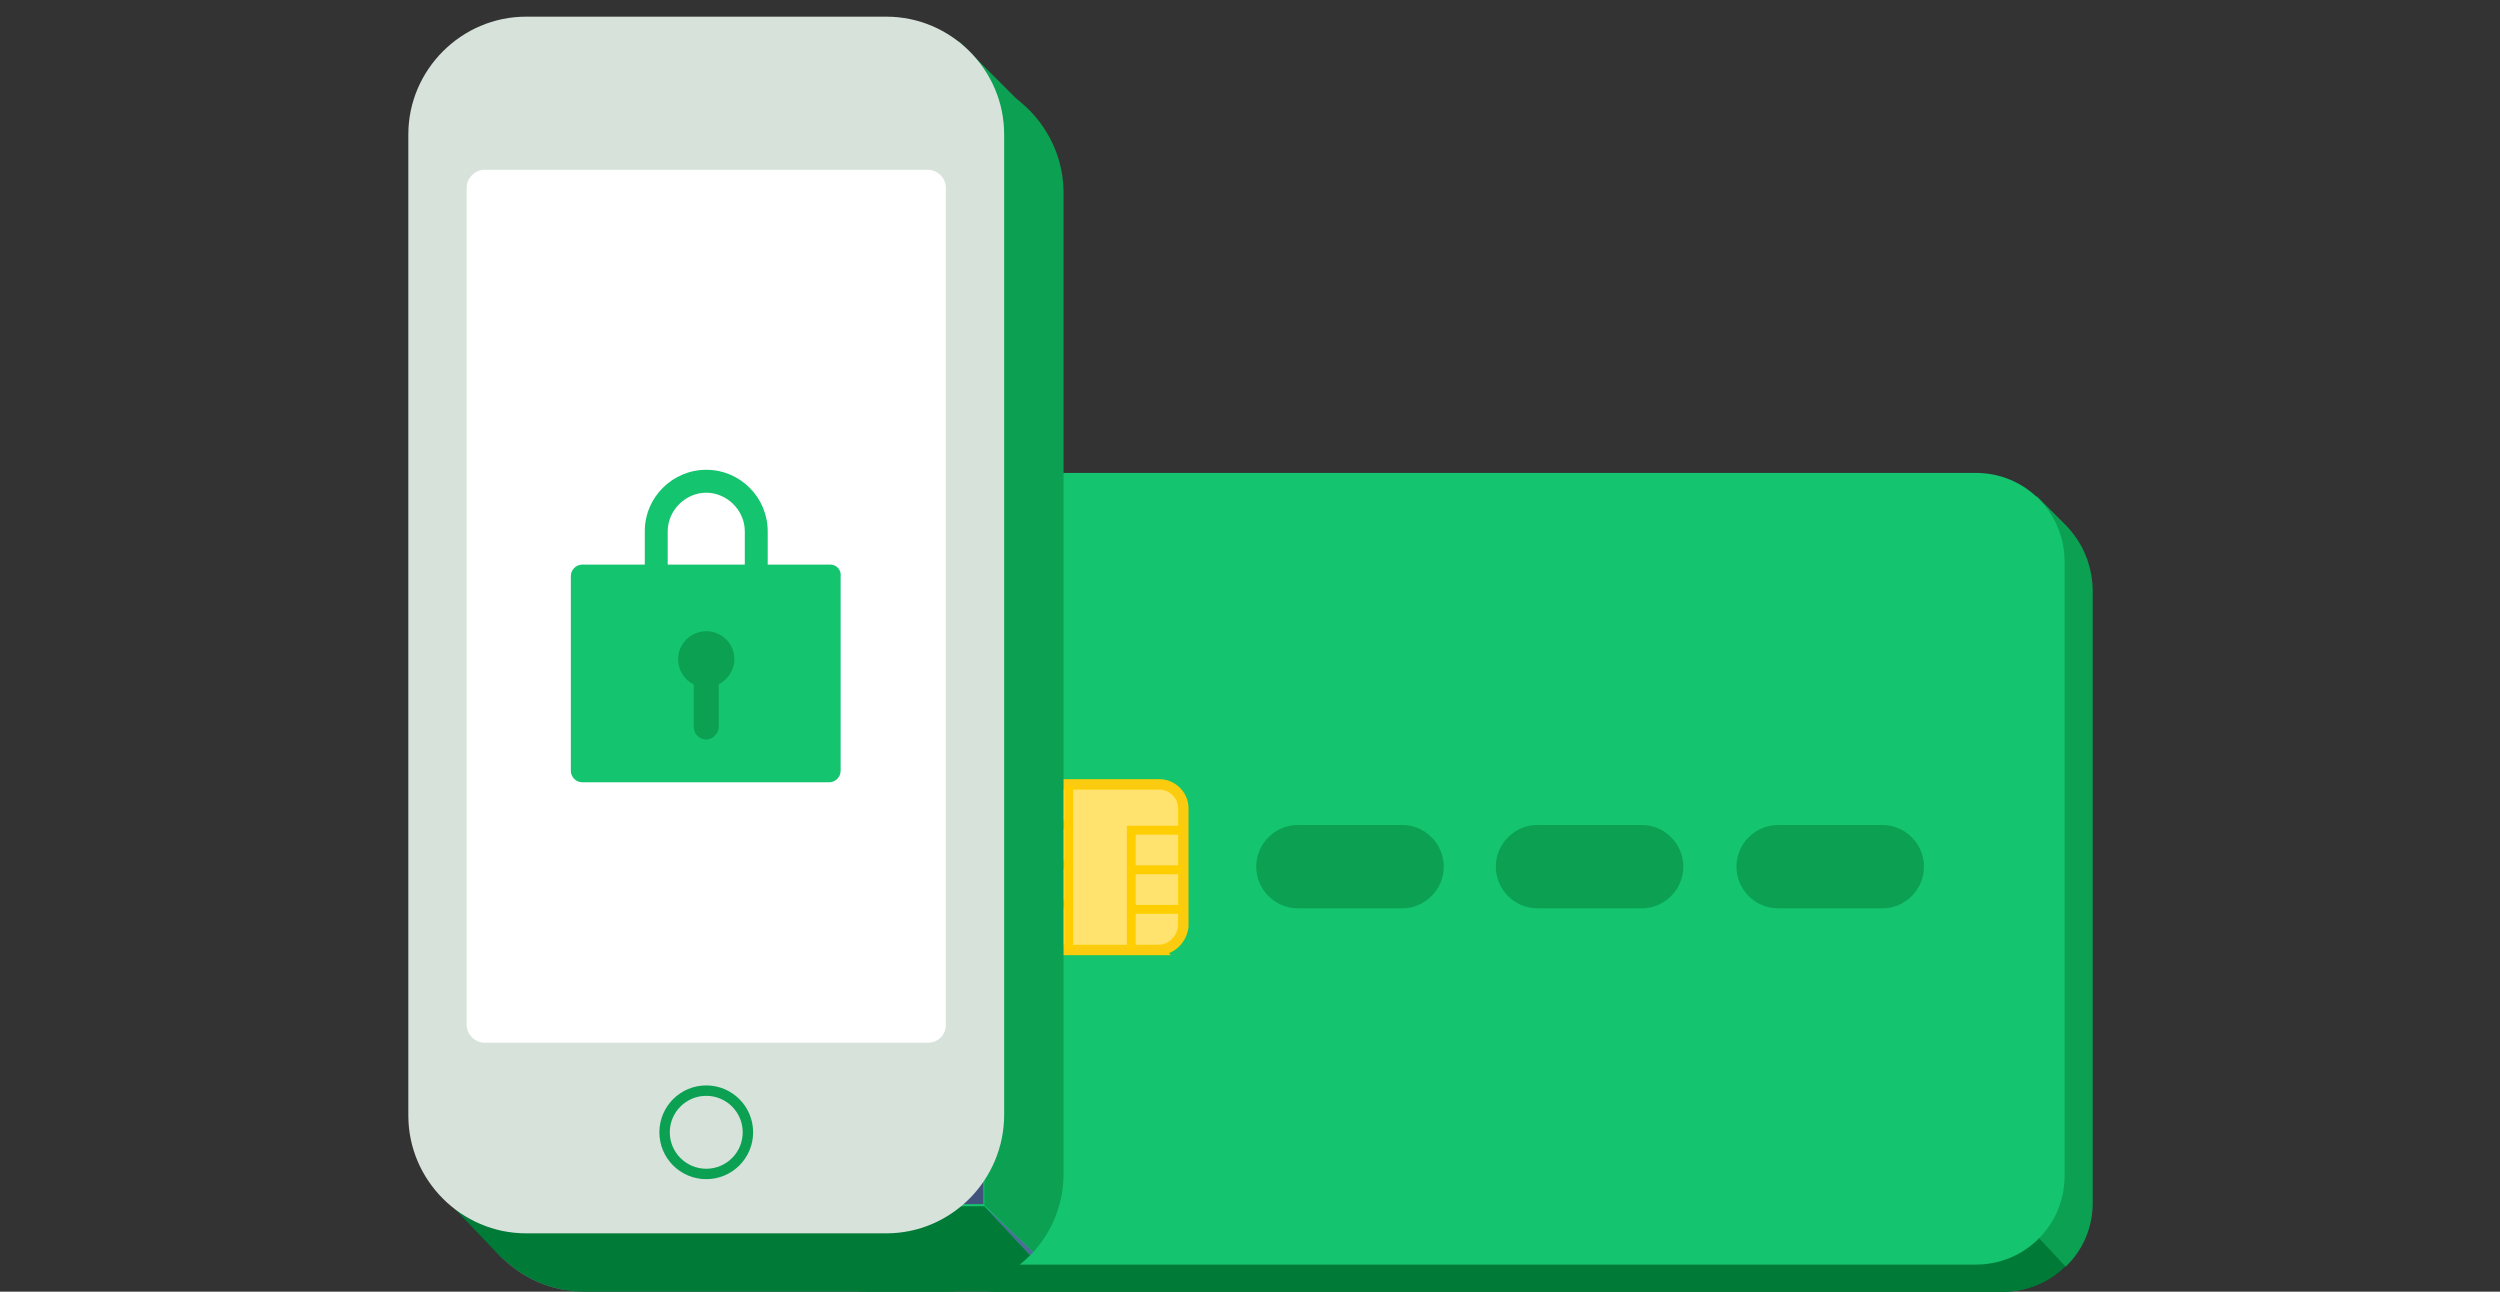
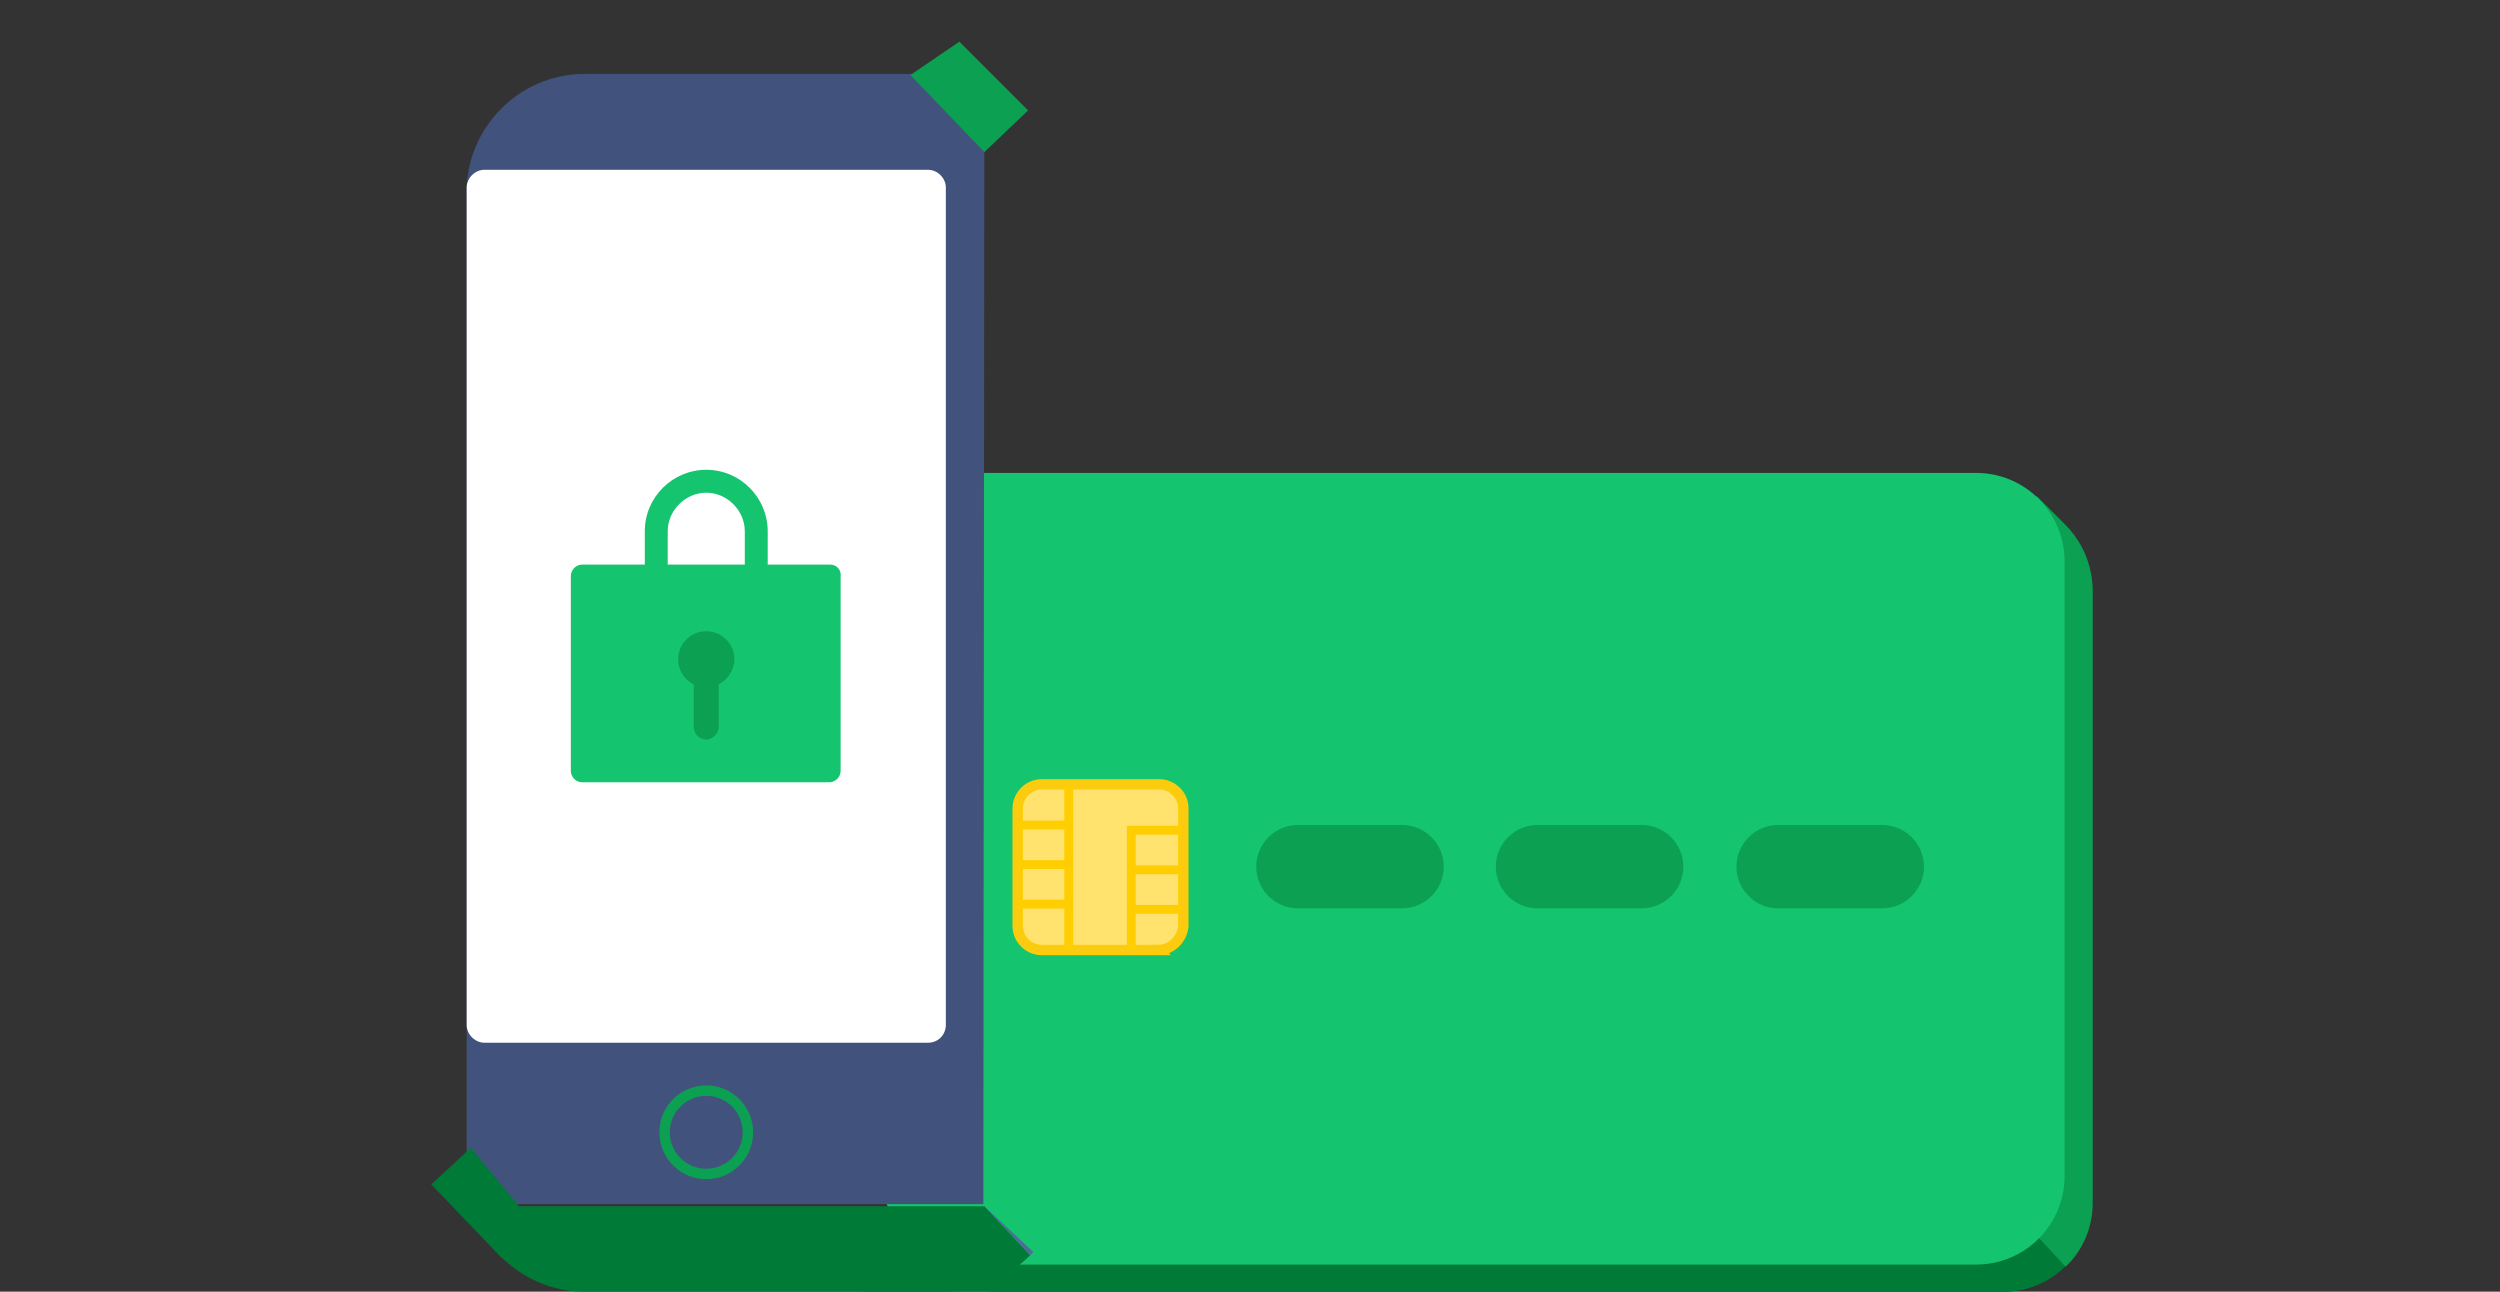
<svg xmlns="http://www.w3.org/2000/svg" xmlns:xlink="http://www.w3.org/1999/xlink" id="レイヤー_1" viewBox="0 0 240 124">
  <rect x="0" y="0" width="240" height="124" fill="#333333" stroke="none" />
  <style>.st0{fill:#007a37}.st3{fill:#0ba052}.st4{fill:#14c46f}</style>
  <path id="SVGID_1_" class="st0" d="M192.3 124H95.8c-4.7 0-8.5-3.8-8.5-8.5v-59c0-4.7 3.8-8.5 8.5-8.5h96.5c4.7 0 8.5 3.8 8.5 8.5v59c0 4.7-3.8 8.5-8.5 8.5z" />
  <defs>
    <path id="SVGID_2_" d="M192.3 124H95.8c-4.7 0-8.5-3.8-8.5-8.5v-59c0-4.7 3.8-8.5 8.5-8.5h96.5c4.7 0 8.5 3.8 8.5 8.5v59c0 4.7-3.8 8.5-8.5 8.5z" />
  </defs>
  <clipPath id="SVGID_3_">
    <use xlink:href="#SVGID_2_" overflow="visible" />
  </clipPath>
  <path opacity=".5" clip-path="url(#SVGID_3_)" fill="#007a37" d="M200.8 124l-3.7-3.7H85.7v3.7z" />
  <defs>
-     <path id="SVGID_4_" d="M192.3 124H95.8c-4.7 0-8.5-3.8-8.5-8.5v-59c0-4.7 3.8-8.5 8.5-8.5h96.5c4.7 0 8.5 3.8 8.5 8.5v59c0 4.7-3.8 8.5-8.5 8.5z" />
+     <path id="SVGID_4_" d="M192.3 124H95.8c-4.7 0-8.5-3.8-8.5-8.5v-59c0-4.7 3.8-8.5 8.5-8.5h96.5c4.7 0 8.5 3.8 8.5 8.5c0 4.7-3.8 8.5-8.5 8.5z" />
  </defs>
  <clipPath id="SVGID_5_">
    <use xlink:href="#SVGID_4_" overflow="visible" />
  </clipPath>
  <path opacity=".5" clip-path="url(#SVGID_5_)" fill="#007a37" d="M200.8 124l-3.7-3.7V46.4h3.7z" />
  <path class="st0" d="M83.3 124h109zm-6.2-2.7l-2.7-2.7h121l3 2.8c-1.5 1.6-3.7 2.6-6.1 2.6h-109c-2.5 0-4.6-1-6.2-2.7zm123.7-64.8v59z" />
  <path class="st3" d="M198.2 50.3l-2.7-2.7v71l2.8 3c1.6-1.5 2.6-3.7 2.6-6.1v-59c-.1-2.5-1.1-4.6-2.7-6.2z" />
  <path class="st4" d="M189.7 121.4H93.2c-4.7 0-8.5-3.8-8.5-8.5v-59c0-4.7 3.8-8.5 8.5-8.5h96.5c4.7 0 8.5 3.8 8.5 8.5v59c0 4.7-3.8 8.5-8.5 8.5z" />
  <g stroke-miterlimit="10">
    <path d="M111.2 91.2H100c-1.2 0-2.3-1-2.3-2.3V77.6c0-1.2 1-2.3 2.3-2.3h11.3c1.2 0 2.3 1 2.3 2.3v11.3c-.1 1.2-1.1 2.3-2.4 2.3z" fill="#ffe36e" stroke="#ffce00" />
    <path d="M111.2 91.2H100c-1.2 0-2.3-1-2.3-2.3V77.6c0-1.2 1-2.3 2.3-2.3h11.3c1.2 0 2.3 1 2.3 2.3v11.3c-.1 1.2-1.1 2.3-2.4 2.3z" opacity=".2" fill="none" stroke="#efbe52" stroke-width=".85" />
    <path d="M102.6 83h-4.9m4.9-3.8h-4.9m4.9 7.6h-4.9m4.9-11.4v15.8m6-7.7h4.9m-4.9 3.8h4.9m-4.9 3.9V79.7h4.9" fill="none" stroke="#ffce00" stroke-width=".85" />
  </g>
  <path class="st3" d="M134.6 87.2h-10c-2.2 0-4-1.8-4-4s1.8-4 4-4h10c2.2 0 4 1.8 4 4s-1.8 4-4 4zm23 0h-10c-2.2 0-4-1.8-4-4s1.8-4 4-4h10c2.2 0 4 1.8 4 4s-1.8 4-4 4zm23.1 0h-10c-2.2 0-4-1.8-4-4s1.8-4 4-4h10c2.2 0 4 1.8 4 4s-1.8 4-4 4z" />
  <defs>
    <path id="SVGID_6_" d="M90.7 124H56.1c-6.2 0-11.3-5.1-11.3-11.3V18.5c0-6.2 5.1-11.3 11.3-11.3h34.6c6.2 0 11.3 5.1 11.3 11.3v94.1c0 6.3-5.1 11.4-11.3 11.4z" />
  </defs>
  <clipPath id="SVGID_7_">
    <use xlink:href="#SVGID_6_" overflow="visible" />
  </clipPath>
  <g opacity=".4" clip-path="url(#SVGID_7_)">
    <linearGradient id="SVGID_8_" gradientUnits="userSpaceOnUse" x1="-1583.819" y1="-1622.718" x2="-1583.819" y2="-1681.618" gradientTransform="rotate(90 -1642.518 63)">
      <stop offset="0" stop-color="#fff" />
      <stop offset="1" stop-color="#006635" />
    </linearGradient>
-     <path fill="url(#SVGID_8_)" d="M102.1 123.8l-4.2-4.2H43.2v4.2z" />
  </g>
  <path d="M94.5 7.8c-1.2-.4-2.5-.7-3.8-.7H56.1c-6.2 0-11.3 5.1-11.3 11.3v94.1c0 1.1.2 2.1.4 3.1h49.2l.1-107.8z" fill="#41537c" />
  <path class="st0" d="M56.1 124h34.6c3.2 0 6.1-1.4 8.2-3.5l-4.4-4.7H45.2c1.4 4.7 5.8 8.2 10.9 8.2z" />
-   <path class="st3" d="M99.2 120.2c1.8-2 2.9-4.6 2.9-7.5V18.5c0-4.9-3.2-9.1-7.6-10.7v107.9l4.7 4.5z" />
  <path d="M98.9 120.5l.3-.3-4.7-4.4 4.4 4.7z" fill="#4f6b99" />
  <path class="st3" d="M92.1 4l6.6 6.6-4.2 4-7.1-7.4z" />
  <path class="st0" d="M48.2 120.8l-6.8-7.1 3.8-3.5 7.7 9.3z" />
-   <path d="M85.1 118.4H50.5c-6.2 0-11.3-5.1-11.3-11.3V12.9c0-6.2 5.1-11.3 11.3-11.3h34.6c6.2 0 11.3 5.1 11.3 11.3V107c0 6.3-5.1 11.4-11.3 11.4z" fill="#d7e2db" />
  <path d="M89.1 100.1H46.5c-.9 0-1.7-.8-1.7-1.7V18c0-.9.8-1.7 1.7-1.7h42.6c.9 0 1.7.8 1.7 1.7v80.4c0 .9-.7 1.7-1.7 1.7z" fill="#fff" />
  <circle cx="67.8" cy="108.7" r="4" fill="none" stroke="#0ba052" stroke-miterlimit="10" />
  <path class="st4" d="M79.7 54.2h-6V51c0-3.2-2.6-5.9-5.9-5.9-3.2 0-5.9 2.6-5.9 5.9v3.2h-6c-.6 0-1.1.5-1.1 1.1V74c0 .6.5 1.1 1.1 1.1h23.7c.6 0 1.1-.5 1.1-1.1V55.4c.1-.7-.4-1.2-1-1.2zM64.1 51c0-2 1.7-3.7 3.7-3.7s3.7 1.7 3.7 3.7v3.2h-7.4V51z" />
  <path class="st3" d="M70.5 63.3c0-1.5-1.2-2.7-2.7-2.7s-2.7 1.2-2.7 2.7c0 1 .6 2 1.5 2.4v4.1c0 .7.6 1.2 1.2 1.2s1.2-.6 1.2-1.2v-4.1c.9-.5 1.5-1.4 1.5-2.4z" />
</svg>